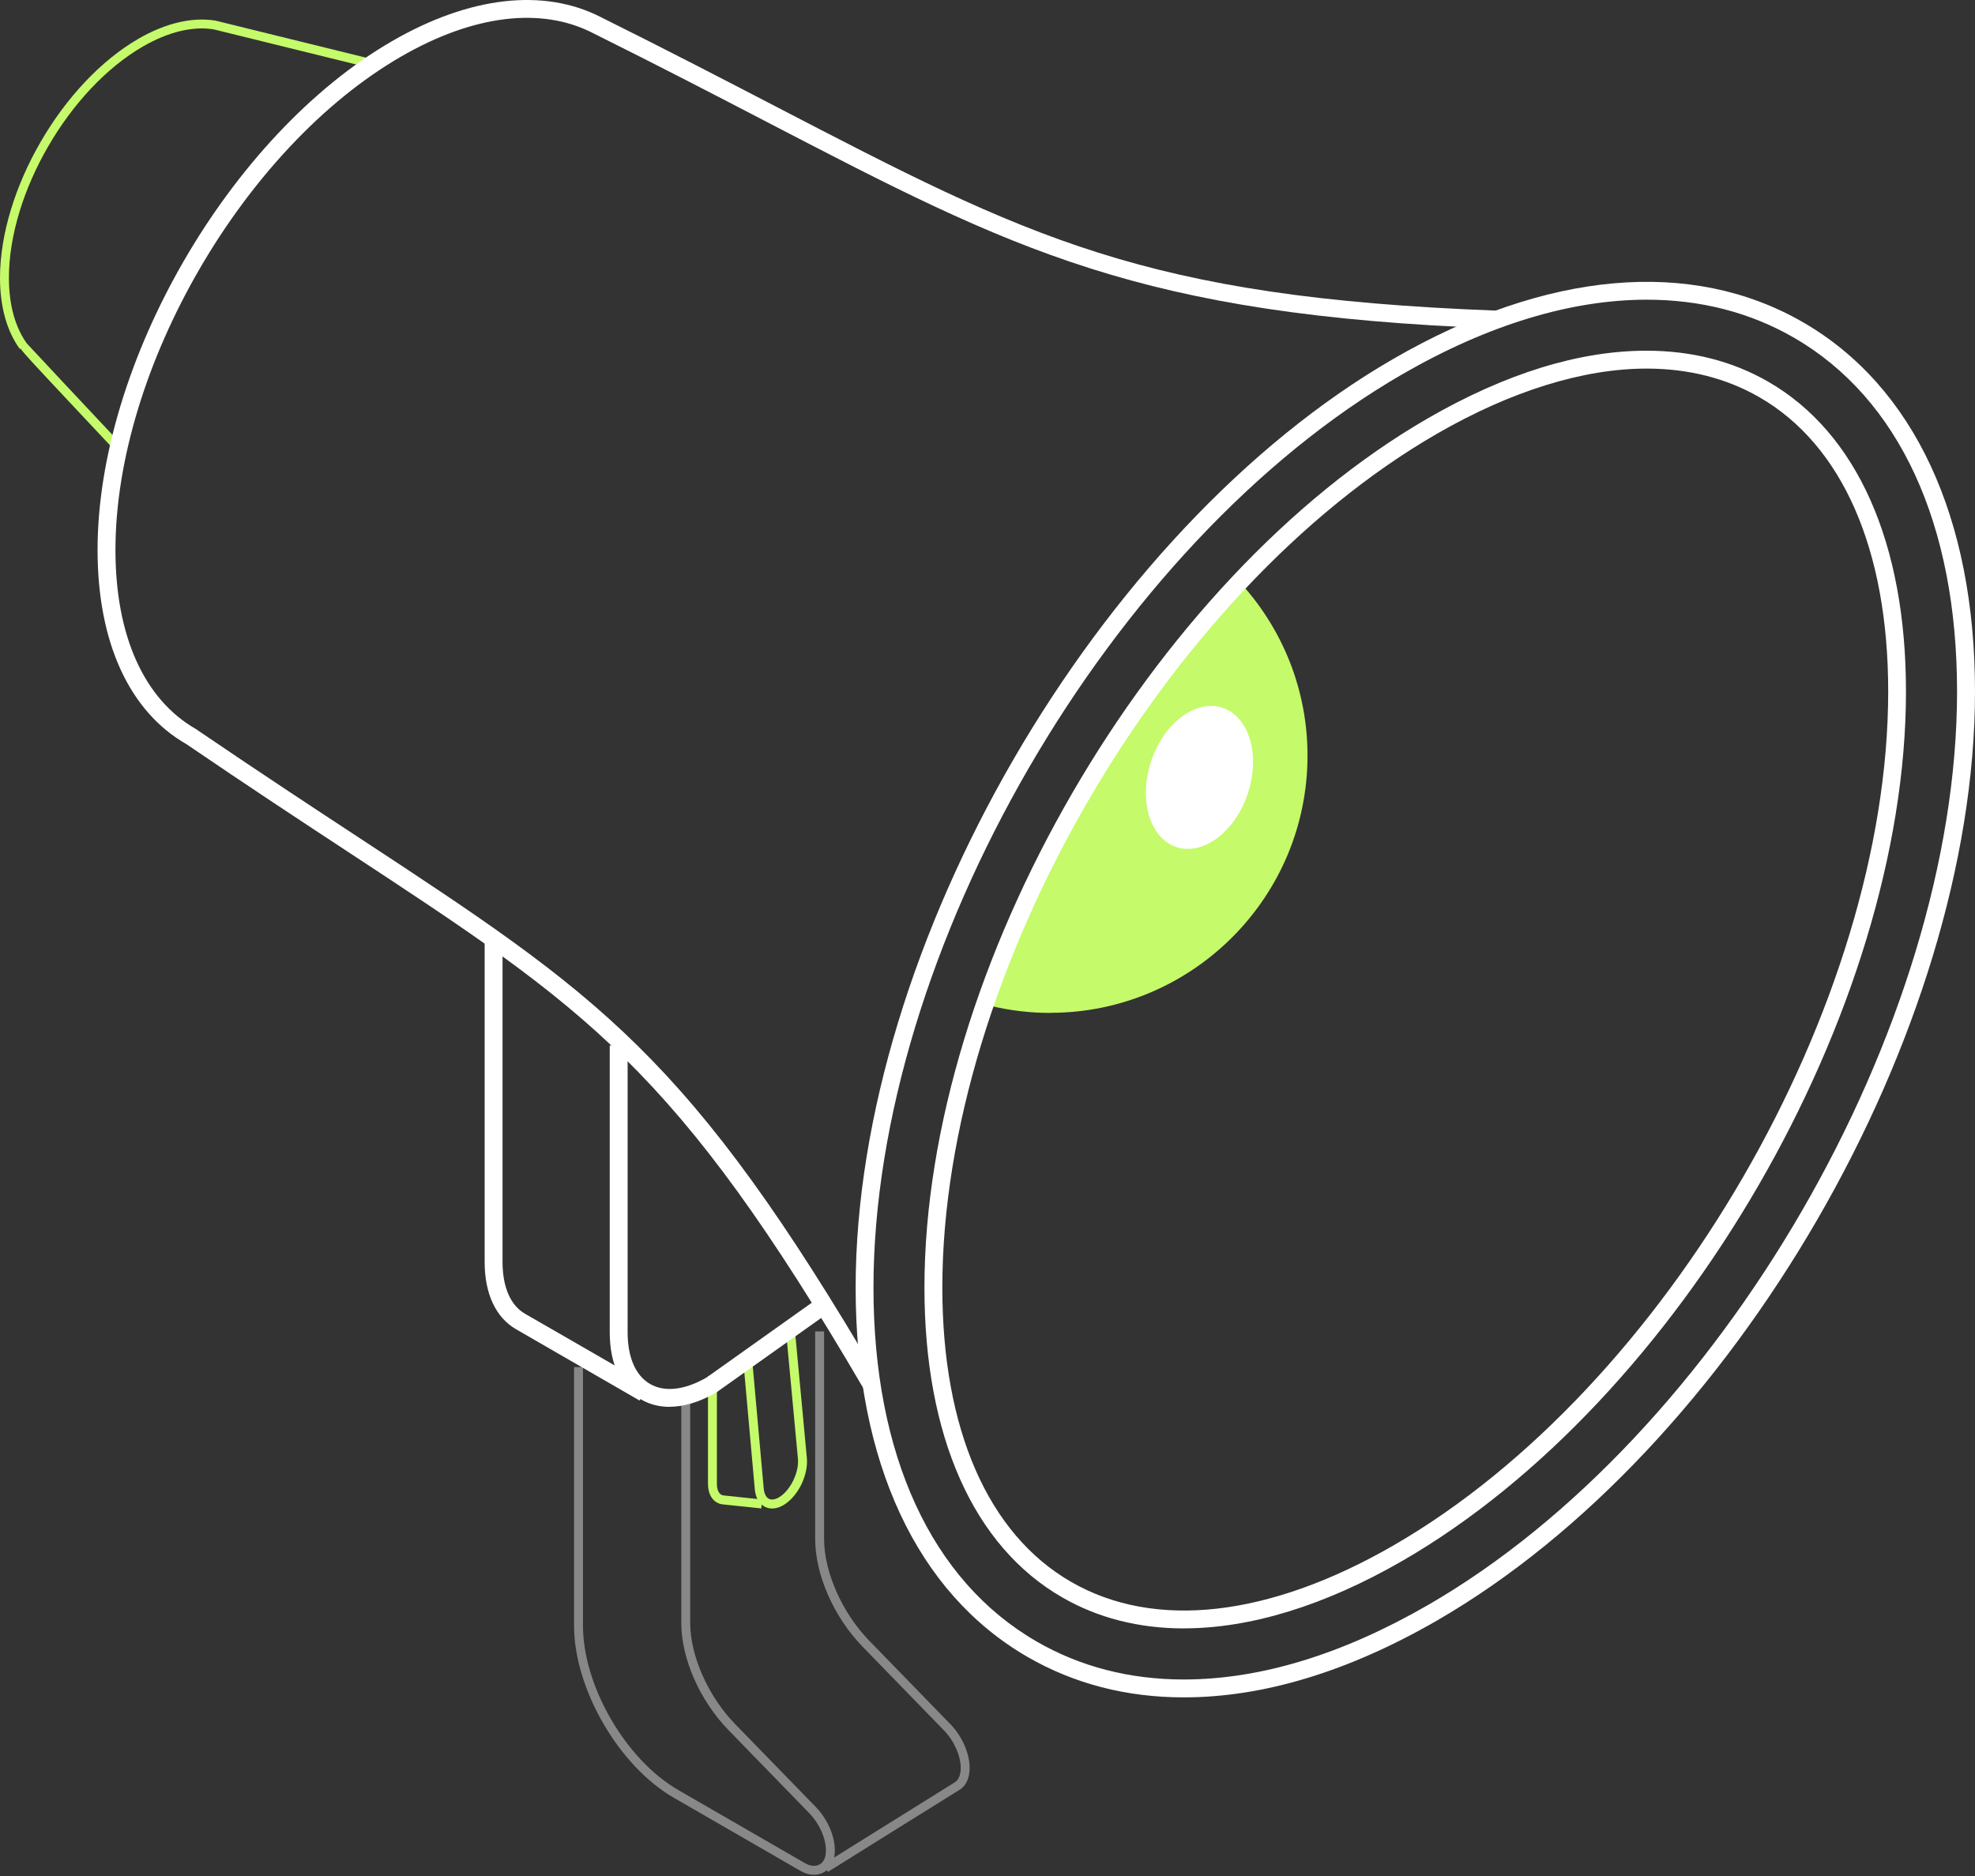
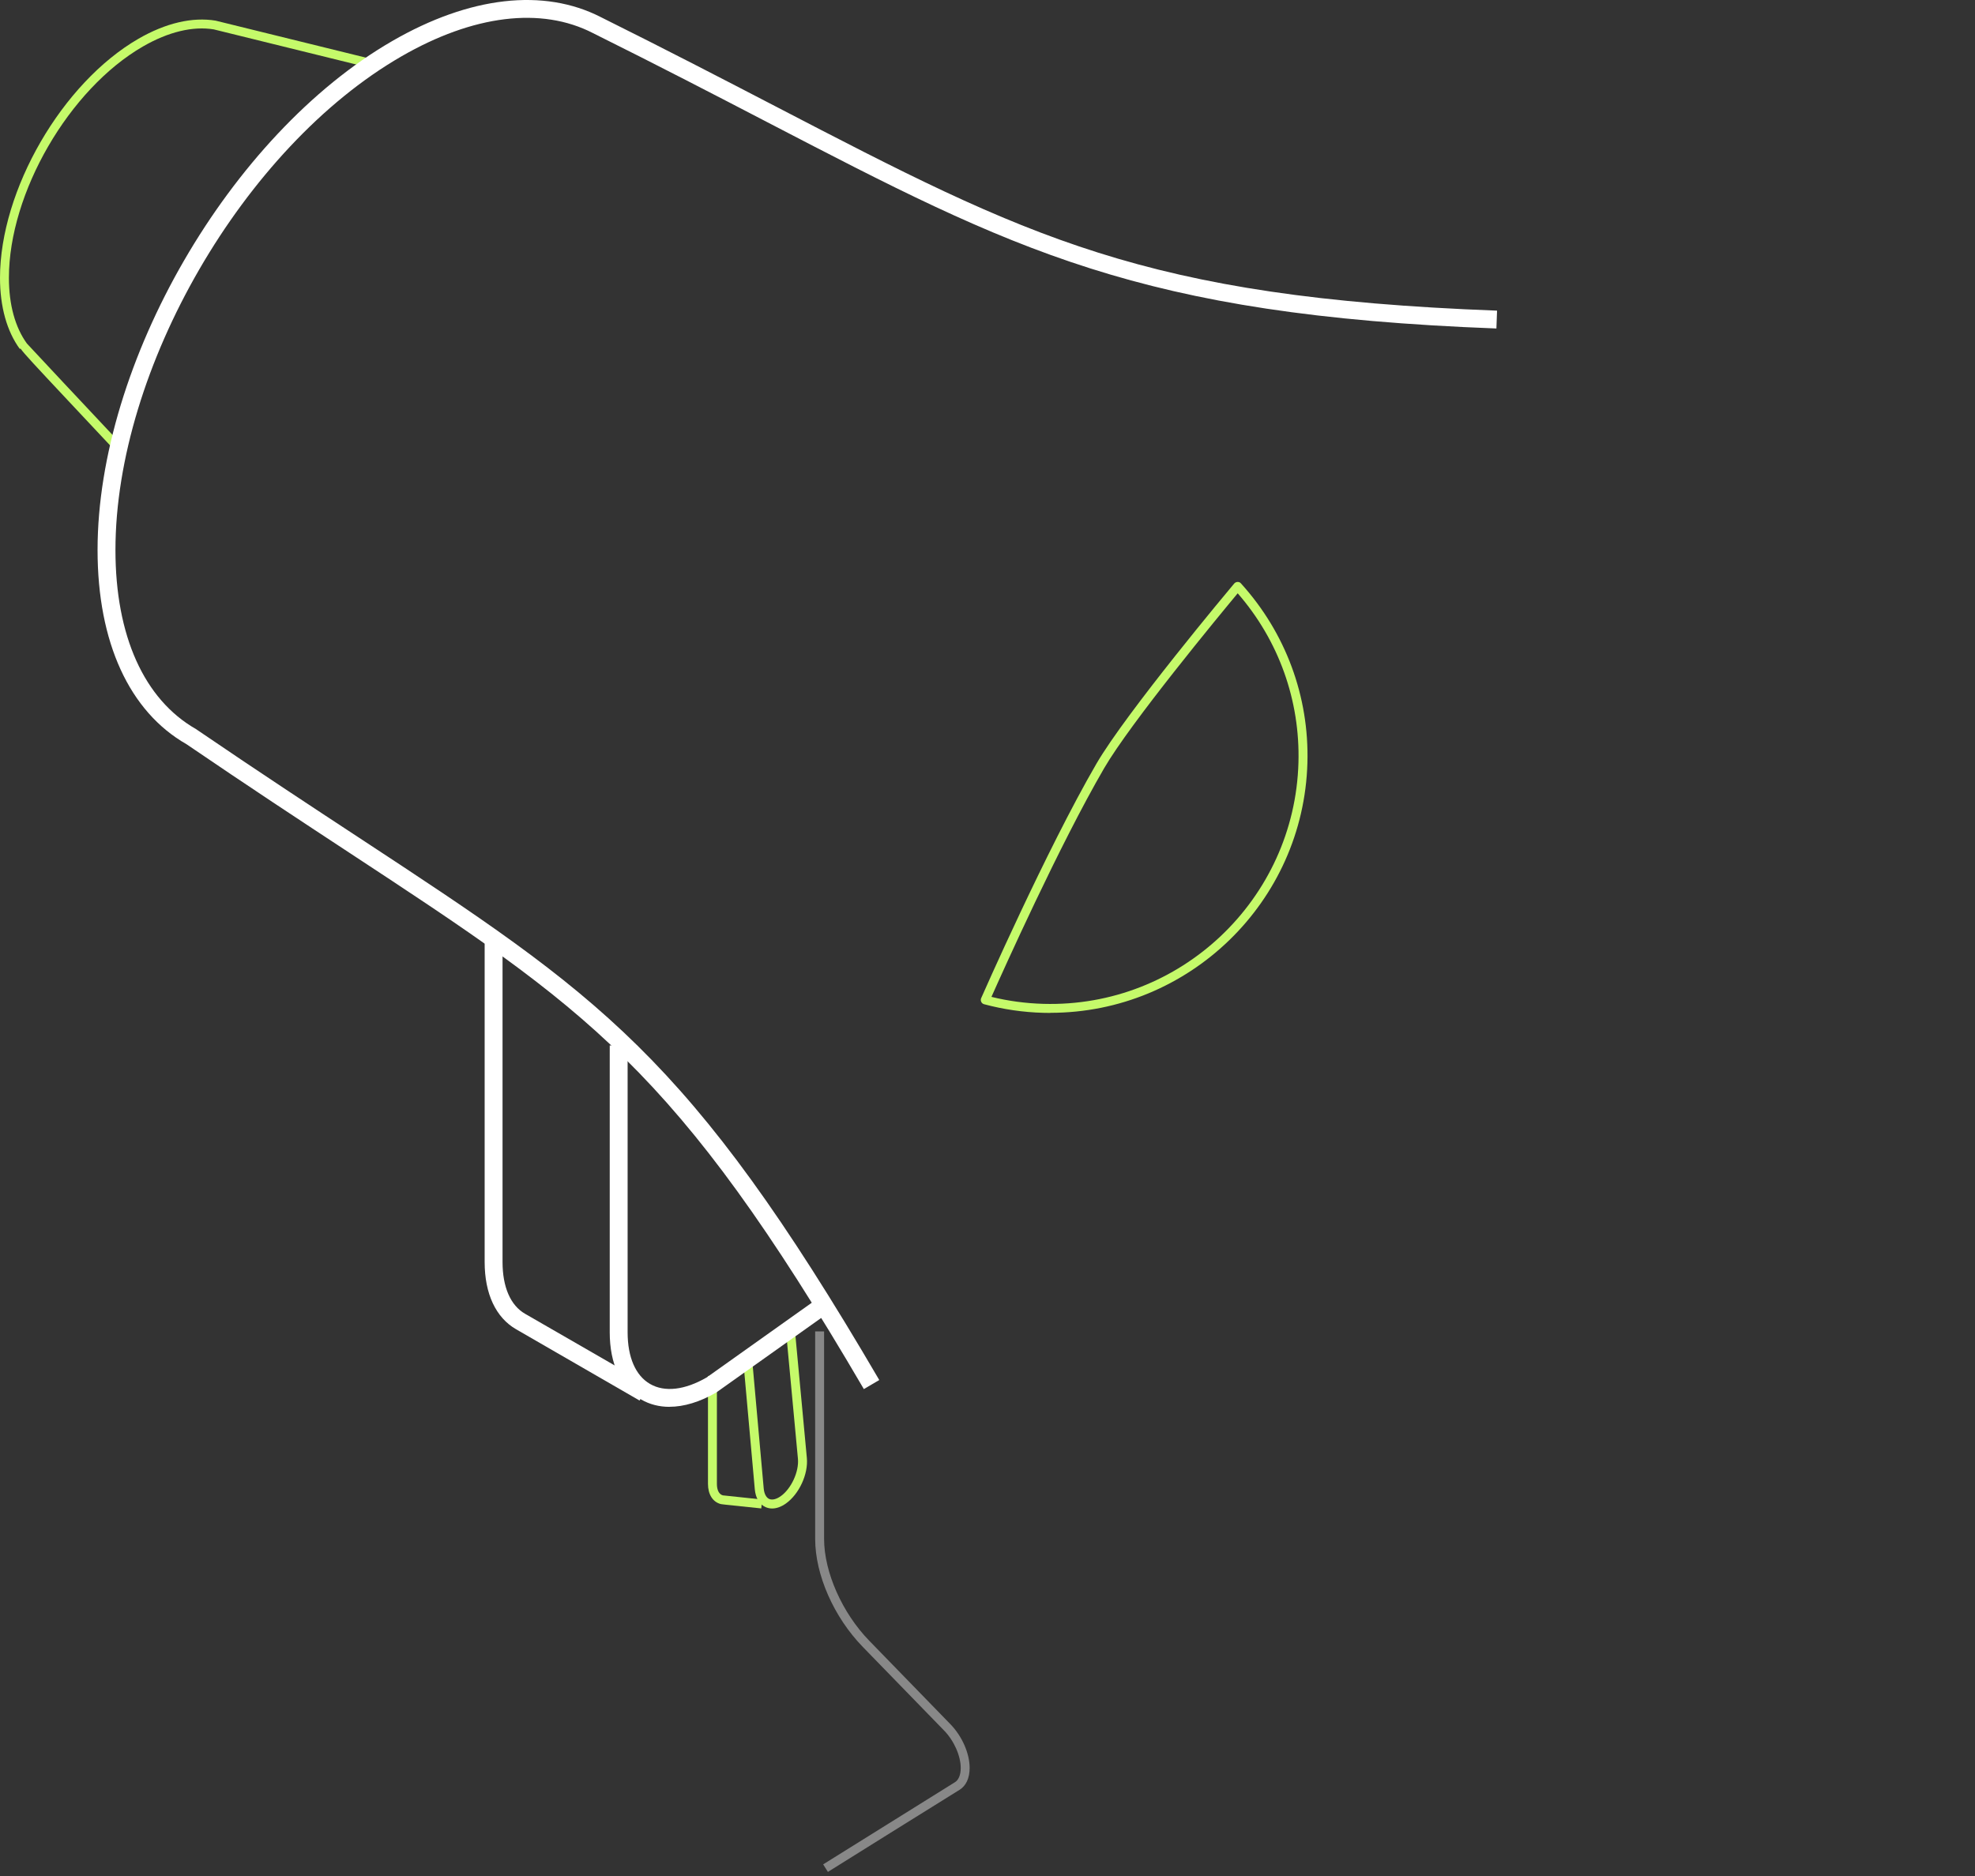
<svg xmlns="http://www.w3.org/2000/svg" width="480" height="456" viewBox="0 0 480 456" fill="none">
  <rect x="0" y="0" width="480" height="456" fill="#333333" stroke="none" />
  <path d="M201.217 455.011L200.061 453.172C201.309 452.384 230.826 433.967 232.061 433.219C232.98 432.667 233.492 431.432 233.492 429.751C233.492 426.782 231.864 423.104 229.42 420.608L209.69 400.313C202.662 393.088 198.117 382.79 198.117 374.067V323.625H200.285V374.067C200.285 382.12 204.685 392.05 211.24 398.789L230.97 419.084C233.821 422.014 235.66 426.191 235.66 429.738C235.66 432.207 234.78 434.099 233.177 435.071C231.942 435.806 201.506 454.814 201.204 455.011H201.217Z" fill="#888888" />
-   <path d="M197.8 455.7C196.749 455.7 195.646 455.398 194.595 454.781L163.738 436.968C150.379 429.258 139.516 410.486 139.516 395.13V332.301H141.683V395.13C141.683 409.79 152.06 427.721 164.829 435.09L195.685 452.902C196.894 453.599 198.142 453.717 199.101 453.231C199.994 452.784 200.559 451.838 200.69 450.59C201.018 447.543 199.376 443.484 196.683 440.725L177.071 420.562C170.083 413.376 165.577 403.143 165.577 394.473V340.971H167.745V394.473C167.745 402.473 172.119 412.352 178.635 419.038L198.247 439.202C201.399 442.446 203.251 447.109 202.844 450.814C202.634 452.784 201.623 454.374 200.086 455.162C199.389 455.516 198.614 455.7 197.813 455.7H197.8Z" fill="#888888" />
  <path d="M185.032 366.655C175.455 365.683 175.219 365.617 175.114 365.578C173.209 365.052 172.066 363.226 172.066 360.691V334.445H174.234V360.691C174.234 362.215 174.759 363.226 175.679 363.476C176.047 363.528 181.748 364.12 185.242 364.487L185.019 366.655H185.032Z" fill="#C5FA6A" />
  <path d="M187.65 366.669C187.086 366.669 186.534 366.551 186.021 366.315C184.563 365.645 183.644 364.121 183.447 362.019L180.465 328.759L182.632 328.562L185.614 361.822C185.732 363.096 186.218 364.016 186.928 364.344C187.65 364.673 188.675 364.436 189.739 363.687C192.3 361.875 194.218 357.711 193.929 354.597L190.829 321.416L192.997 321.219L196.097 354.4C196.465 358.315 194.218 363.175 191 365.461C189.87 366.262 188.727 366.669 187.663 366.669H187.65Z" fill="#C5FA6A" />
  <path d="M155.424 340.421C155.424 340.421 129.519 325.46 125.46 323.121C120.508 320.284 117.789 314.478 117.789 306.767V228.043H122.137V306.767C122.137 312.849 124.081 317.328 127.628 319.351C131.7 321.676 157.617 336.651 157.617 336.651L155.45 340.408L155.424 340.421Z" fill="white" />
-   <path d="M162.716 341.962C160.207 341.962 157.882 341.37 155.819 340.175C150.893 337.338 148.188 331.532 148.188 323.847V254.121H152.535V323.847C152.535 329.916 154.48 334.382 158 336.405C161.547 338.454 166.433 337.889 171.753 334.816L199.536 315.059L202.045 318.606L174.092 338.467C170.072 340.792 166.21 341.948 162.716 341.948V341.962Z" fill="white" />
-   <path d="M239.465 243.047C243.97 244.255 248.686 244.964 253.56 245.096C287.477 246.042 315.719 219.31 316.665 185.393C317.125 168.933 311.03 153.853 300.797 142.543C300.797 142.543 274.696 173.675 267.418 186.181C255.123 207.33 239.465 243.033 239.465 243.033V243.047Z" fill="#C5FA6A" />
+   <path d="M162.716 341.962C160.207 341.962 157.882 341.37 155.819 340.175C150.893 337.338 148.188 331.532 148.188 323.847V254.121H152.535V323.847C152.535 329.916 154.48 334.382 158 336.405C161.547 338.454 166.433 337.889 171.753 334.816L199.536 315.059L202.045 318.606L174.092 338.467C170.072 340.792 166.21 341.948 162.716 341.948Z" fill="white" />
  <path d="M255.277 246.213C254.699 246.213 254.108 246.213 253.517 246.186C248.67 246.055 243.836 245.346 239.173 244.098C238.871 244.019 238.608 243.809 238.476 243.52C238.345 243.231 238.332 242.902 238.463 242.613C238.621 242.259 254.292 206.608 266.469 185.643C273.707 173.203 298.876 143.121 299.953 141.847C300.15 141.611 300.452 141.466 300.767 141.453C301.175 141.453 301.385 141.571 301.595 141.808C312.458 153.801 318.199 169.275 317.752 185.406C316.82 219.271 288.958 246.186 255.291 246.186L255.277 246.213ZM240.959 242.311C245.084 243.323 249.314 243.888 253.583 244.006C286.869 244.952 314.652 218.614 315.572 185.367C315.992 170.221 310.764 155.653 300.807 144.212C296.354 149.571 274.771 175.686 268.348 186.733C257.471 205.439 243.783 235.98 240.959 242.311Z" fill="#C5FA6A" />
-   <path d="M303.44 192.342C300.55 201.747 292.853 207.868 286.272 206.003C279.691 204.138 276.696 194.995 279.585 185.59C282.475 176.184 290.173 170.063 296.754 171.928C303.335 173.794 306.33 182.936 303.44 192.342Z" fill="white" />
  <path d="M28.019 109.607L16.459 97.285C8.591 88.891 5.832 85.949 4.979 84.714L4.821 84.832C1.668 80.524 0 74.547 0 67.545C0 46.212 15.093 20.137 33.654 9.418C40.262 5.596 46.751 4.085 52.4 5.018L91.624 14.673L91.098 16.788L51.966 7.146C46.896 6.305 40.906 7.737 34.745 11.297C16.788 21.661 2.167 46.895 2.167 67.532C2.167 74.048 3.678 79.565 6.542 83.505C7.317 84.386 21.911 99.925 29.596 108.109L28.006 109.594L28.019 109.607Z" fill="#C5FA6A" />
  <path d="M209.953 337.651C164.174 259.36 142.579 245.174 84.846 207.237C73.326 199.67 60.282 191.093 45.333 180.899C31.448 172.965 23.711 156.164 23.711 133.688C23.711 88.277 55.855 32.764 95.355 9.96C114.165 -0.903 132.162 -2.952 146.033 4.167C161.994 12.101 176.01 19.379 188.384 25.802C249.808 57.71 277.84 72.278 363.841 75.509L363.684 79.844C276.697 76.573 246.511 60.889 186.387 29.651C174.039 23.228 160.036 15.963 144.076 8.029C131.544 1.593 115.019 3.616 97.535 13.717C59.231 35.838 28.059 89.656 28.059 133.688C28.059 154.535 35.008 169.996 47.632 177.221C62.685 187.48 75.716 196.045 87.224 203.598C145.574 241.929 167.406 256.273 213.697 335.444L209.953 337.638V337.651Z" fill="white" />
-   <path d="M287.702 412.581C273.804 412.581 261.049 409.284 249.765 402.768C222.797 387.202 207.953 355.321 207.953 312.997C207.953 230.109 266.605 128.817 338.709 87.189C375.739 65.817 411.062 62.664 438.188 78.322C465.156 93.888 480 125.77 480 168.094C480 250.982 421.347 352.274 349.244 393.902C327.767 406.302 307.064 412.581 287.715 412.581H287.702ZM400.225 72.845C381.9 72.845 361.697 78.913 340.863 90.946C269.968 131.878 212.288 231.488 212.288 312.984C212.288 353.692 226.37 384.234 251.932 398.998C262.546 405.133 274.579 408.233 287.702 408.233C306.289 408.233 326.256 402.138 347.063 390.132C417.958 349.2 475.639 249.59 475.639 168.094C475.639 127.385 461.557 96.844 435.994 82.079C425.314 75.905 413.243 72.845 400.225 72.845ZM287.741 395.819C276.865 395.819 266.868 393.311 258.119 388.253C236.55 375.8 224.675 349.068 224.675 312.971C224.675 235.416 279.571 140.626 347.05 101.665C365.927 90.775 383.792 85.245 400.159 85.245C411.141 85.245 421.098 87.793 429.781 92.798C451.35 105.251 463.225 131.983 463.225 168.081C463.225 245.636 408.33 340.425 340.85 379.386C321.96 390.289 303.872 395.806 287.728 395.806L287.741 395.819ZM400.172 89.593C384.79 89.593 367.188 95.071 349.231 105.435C282.946 143.713 229.023 236.808 229.023 312.984C229.023 347.453 240.136 372.858 260.3 384.496C280.621 396.24 308.457 393.087 338.696 375.629C404.98 337.364 458.903 244.256 458.903 168.081C458.903 133.612 447.79 108.207 427.626 96.568C419.613 91.944 410.379 89.593 400.172 89.593Z" fill="white" />
</svg>